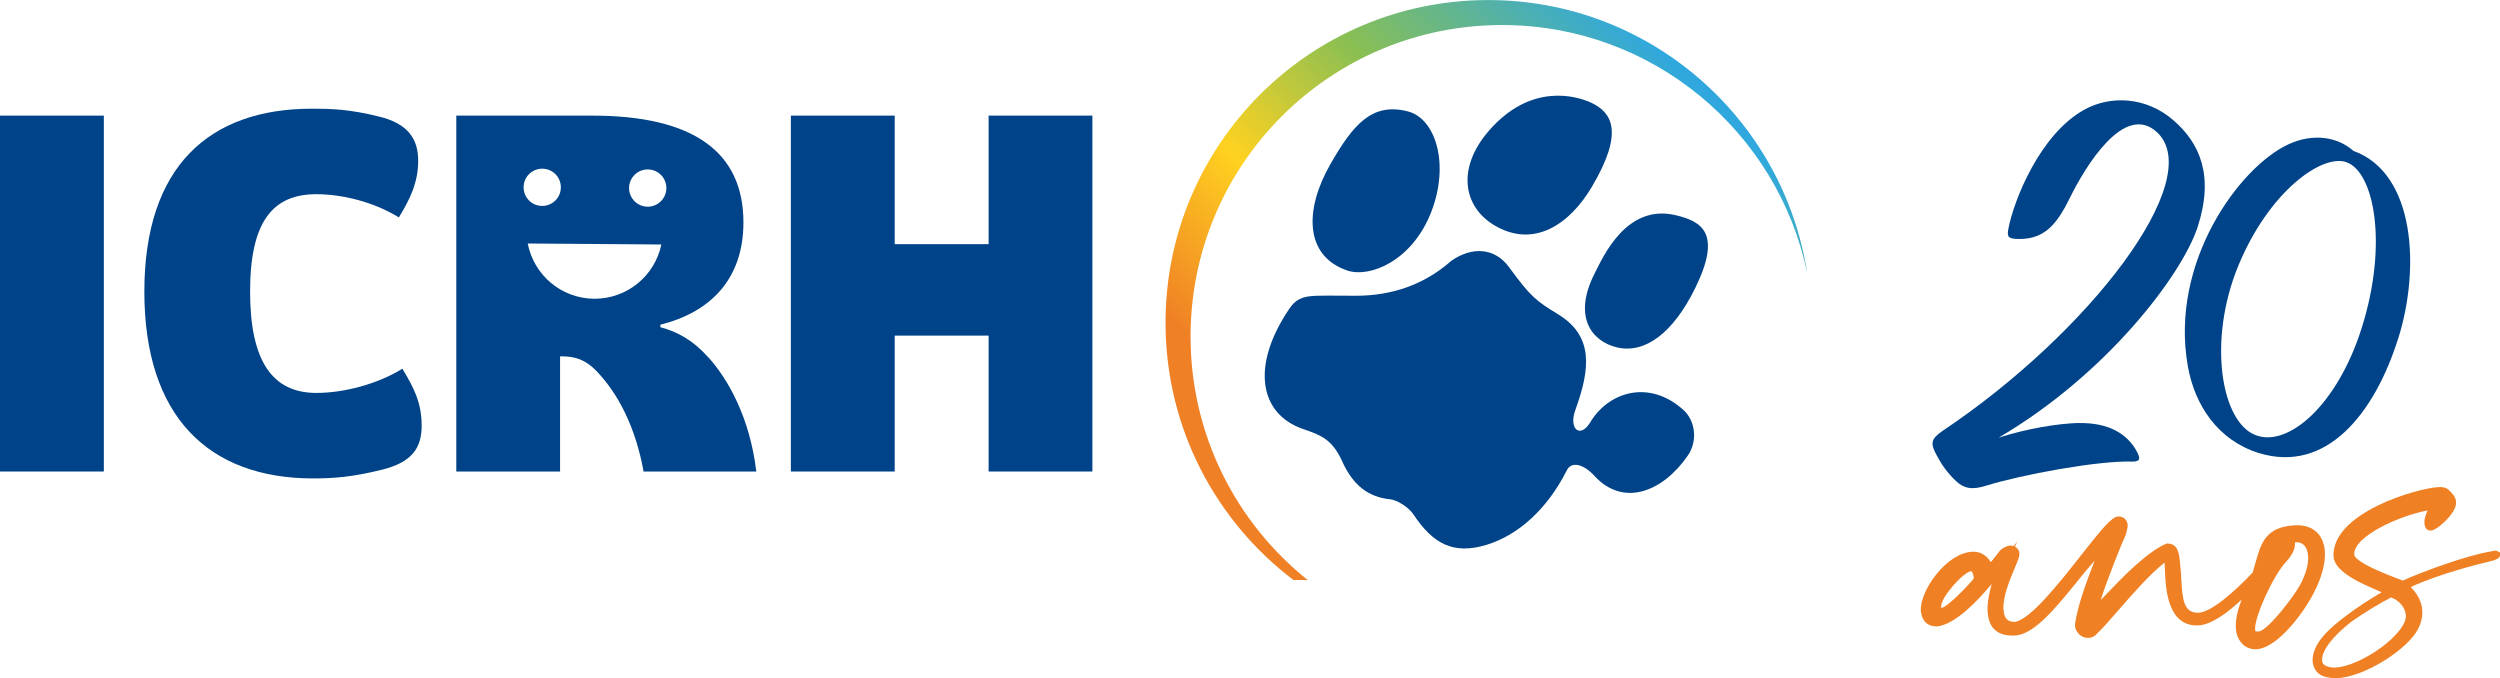
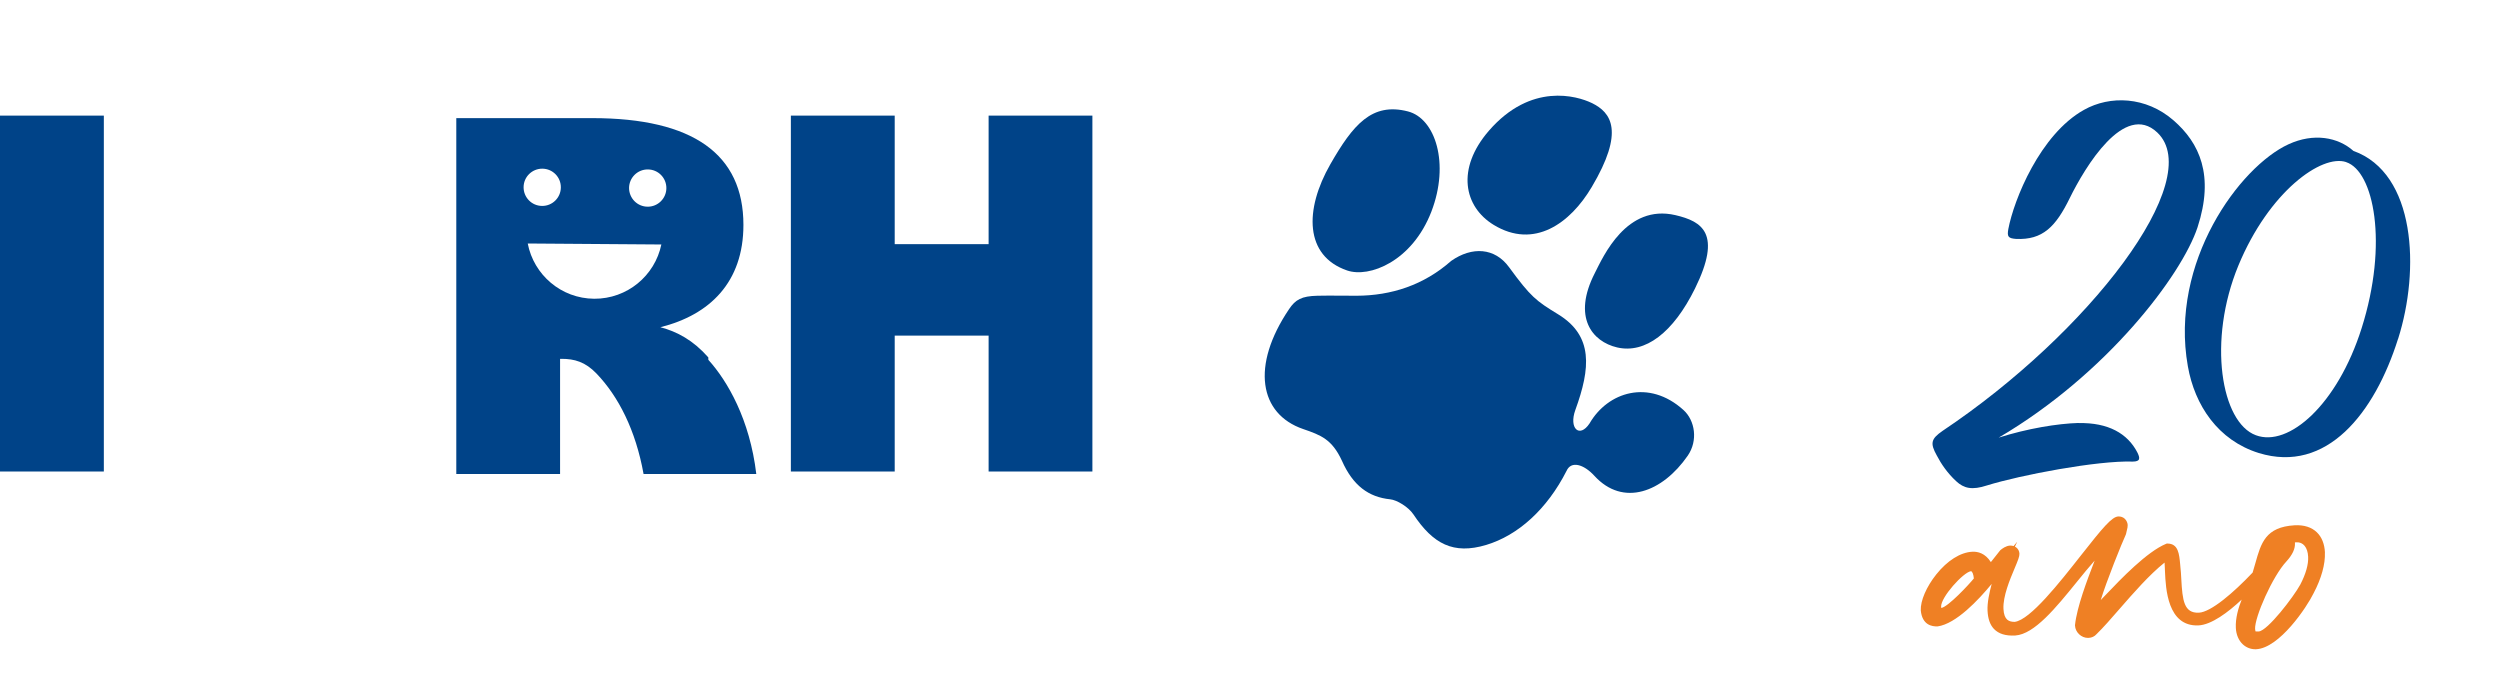
<svg xmlns="http://www.w3.org/2000/svg" id="Camada_2" data-name="Camada 2" viewBox="0 0 458.42 124.37">
  <defs>
    <style>
      .cls-1 {
        fill: #ef8024;
      }

      .cls-1, .cls-2, .cls-3, .cls-4 {
        stroke-width: 0px;
      }

      .cls-2 {
        fill: none;
      }

      .cls-3 {
        fill: #004388;
      }

      .cls-5 {
        clip-path: url(#clippath);
      }

      .cls-4 {
        fill: url(#Gradiente_sem_nome);
      }
    </style>
    <clipPath id="clippath">
-       <path class="cls-2" d="M213.72,59.17c0,19.26,9.2,36.37,23.45,47.18h2.61c-13.09-10.47-21.47-26.58-21.47-44.64,0-31.55,25.57-57.12,57.12-57.12,27.58,0,50.61,19.55,55.96,45.54-4.36-28.38-28.9-50.12-58.49-50.12-32.69,0-59.18,26.49-59.18,59.17Z" />
-     </clipPath>
+       </clipPath>
    <linearGradient id="Gradiente_sem_nome" data-name="Gradiente sem nome" x1="-61.24" y1="224.07" x2="-60.24" y2="224.07" gradientTransform="translate(12352.12 44634.43) scale(198.96 -198.96)" gradientUnits="userSpaceOnUse">
      <stop offset="0" stop-color="#ef8025" />
      <stop offset=".3" stop-color="#ef8025" />
      <stop offset=".45" stop-color="#ffd220" />
      <stop offset=".6" stop-color="#8abf53" />
      <stop offset=".8" stop-color="#2fa8df" />
      <stop offset="1" stop-color="#104481" />
    </linearGradient>
  </defs>
  <g id="Camada_1-2" data-name="Camada 1">
    <g>
      <path class="cls-3" d="M247,49.59c4.06,1.41,11.93-1.62,15.47-10.79,3.39-8.81.73-17.08-4.3-18.37-6.62-1.71-10.08,2.45-14.23,9.69-4.77,8.34-4.73,16.78,3.06,19.47" />
      <path class="cls-3" d="M308.68,75.17c-6.32-5.7-13.85-3.33-17.21,2.48-1.84,2.76-3.83.9-2.6-2.48,2.78-7.64,3.32-13.57-3.15-17.53-4.07-2.49-5.01-3.18-9.01-8.65-2.6-3.57-6.77-3.84-10.62-1.14-5.01,4.43-10.98,6.36-17.33,6.38-2.29,0-4.88-.05-7.2,0-2.89.07-4.01.7-5.19,2.46-7.01,10.39-5.46,19.22,2.58,21.98,3.29,1.13,5.29,1.88,7.12,5.82,2.02,4.56,4.9,6.67,8.86,7.07,1.2.12,3.32,1.38,4.25,2.77,3.62,5.44,7.34,7.39,13.33,5.6,5.85-1.76,11.16-6.53,14.75-13.59.83-1.87,3.13-1.24,5.1.91,5.28,5.77,12.49,3,17.12-3.69,1.9-2.75,1.36-6.45-.8-8.39" />
      <path class="cls-3" d="M273.9,41.24c7.4,4.5,14.02-.26,17.97-6.94,6.04-10.17,3.64-13.67-.01-15.42-2.67-1.28-11.12-3.81-18.85,5.1-6.03,6.96-4.58,13.93.89,17.26" />
      <path class="cls-3" d="M307.22,39.45c-8.97-2.09-13.22,7.54-14.79,10.64-4.12,8.06-.5,12.55,4.11,13.62,5.13,1.18,10.26-2.68,14.27-10.81,4.99-10.12,1.3-12.3-3.59-13.45" />
      <g class="cls-5">
        <rect class="cls-4" x="193.35" y="-26.03" width="158.41" height="158.41" transform="translate(42.23 208.3) rotate(-45)" />
      </g>
      <rect class="cls-3" y="21.2" width="19.04" height="65.26" />
-       <path class="cls-3" d="M57.19,19.93c3.54,0,6.89.09,12.33,1.45,5.26,1.27,7.16,4.08,7.16,8.07s-1.45,6.98-3.54,10.42c-4.53-2.81-10.33-4.26-15.13-4.26-7.98,0-12.15,4.99-12.15,17.86s4.17,18.58,12.15,18.58c5.07,0,11.24-1.63,15.77-4.44,2.09,3.44,3.54,6.26,3.54,10.42s-1.81,6.71-7.16,8.07c-5.44,1.36-8.97,1.63-12.69,1.63-19.22,0-31-11.33-31-34.26s11.88-33.54,30.73-33.54" />
      <polygon class="cls-3" points="200.31 21.2 200.31 86.46 181.28 86.46 181.28 61.54 164.06 61.54 164.06 86.46 145.02 86.46 145.02 21.2 164.06 21.2 164.06 44.77 181.28 44.77 181.28 21.2 200.31 21.2" />
-       <path class="cls-3" d="M129.88,65.53c-2.81-3.17-5.71-4.71-8.79-5.53v-.46c9.06-2.26,15.23-8.25,15.23-18.76,0-12.96-9.24-19.58-27.73-19.58h-24.92v65.26h19.03v-21.12h.27c2.36,0,4.35.54,6.43,2.72,3.99,4.17,7.16,10.33,8.61,18.4h20.67c-1.18-9.97-5.26-17.04-8.79-20.94M118.8,31.07c1.89.01,3.41,1.55,3.39,3.44-.01,1.88-1.56,3.41-3.44,3.39-1.89-.01-3.4-1.55-3.4-3.44.02-1.89,1.56-3.41,3.45-3.39M99.45,30.93c1.89.01,3.41,1.55,3.39,3.44-.01,1.89-1.56,3.41-3.44,3.39-1.89-.01-3.4-1.55-3.39-3.44.01-1.88,1.55-3.4,3.44-3.39M108.95,54.78c-6.06-.04-11.08-4.4-12.18-10.13,0,0,6.56.05,12.25.09,5.15.04,12.25.09,12.25.09-1.18,5.72-6.26,9.99-12.32,9.95" />
+       <path class="cls-3" d="M129.88,65.53c-2.81-3.17-5.71-4.71-8.79-5.53c9.06-2.26,15.23-8.25,15.23-18.76,0-12.96-9.24-19.58-27.73-19.58h-24.92v65.26h19.03v-21.12h.27c2.36,0,4.35.54,6.43,2.72,3.99,4.17,7.16,10.33,8.61,18.4h20.67c-1.18-9.97-5.26-17.04-8.79-20.94M118.8,31.07c1.89.01,3.41,1.55,3.39,3.44-.01,1.88-1.56,3.41-3.44,3.39-1.89-.01-3.4-1.55-3.4-3.44.02-1.89,1.56-3.41,3.45-3.39M99.45,30.93c1.89.01,3.41,1.55,3.39,3.44-.01,1.89-1.56,3.41-3.44,3.39-1.89-.01-3.4-1.55-3.39-3.44.01-1.88,1.55-3.4,3.44-3.39M108.95,54.78c-6.06-.04-11.08-4.4-12.18-10.13,0,0,6.56.05,12.25.09,5.15.04,12.25.09,12.25.09-1.18,5.72-6.26,9.99-12.32,9.95" />
      <path class="cls-3" d="M439.73,62.12c-4.32,13.69-13.11,24.77-25.54,20.95-7.48-2.33-11.75-8.75-13.01-15.92-3.39-19.09,9.52-36.59,18.45-40.69,4.63-2.14,9.1-1.3,11.91,1.21,11.45,4.1,12.22,21.79,8.2,34.45M430.21,29.72c-4.48-1.49-14.15,5.4-19.77,18.99-5.68,13.78-3.15,28.77,3.22,31.1,5.99,2.24,14.95-5.59,19.39-19.64,4.93-15.55,2.23-28.77-2.84-30.44" />
      <path class="cls-1" d="M426.32,101.31c-.07-1.55-.58-2.83-1.47-3.69-.97-.94-2.35-1.39-4.09-1.3-5.34.32-6.16,3.25-7.2,6.96-.15.54-.32,1.12-.5,1.71-3.51,3.7-7.63,7.25-9.86,7.36-2.73.11-3.01-2.24-3.22-6.16-.04-.81-.09-1.64-.18-2.4l-.02-.24c-.18-1.98-.34-3.85-2.32-3.88h-.14s-.13.05-.13.05c-3.52,1.46-8.25,6.4-11.07,9.36-.31.33-.62.65-.91.95.99-3.3,3.89-10.5,4.59-11.99l.05-.15c.05-.26.11-.48.15-.66.09-.34.16-.63.15-.95-.01-.33-.17-.82-.55-1.17-.32-.29-.72-.42-1.17-.41-1.18.06-2.81,2-6.85,7.14-3.92,4.99-9.29,11.82-12.14,12.19-1.02,0-1.97-.29-2.07-2.38-.11-2.31,1.18-5.38,2.04-7.42.62-1.47.91-2.2.89-2.7-.02-.45-.22-.85-.57-1.13-.08-.07-.17-.12-.26-.17l.43-.9-.67.8c-.2-.06-.41-.09-.64-.09-.77.04-1.46.56-1.81.86l-1.72,2.17c-1.04-1.63-2.38-1.95-3.39-1.9-2.18.1-4.6,1.62-6.63,4.17-1.8,2.26-2.91,4.83-2.83,6.6.26,2.66,2.04,2.97,3.1,2.92,3.37-.48,7.47-4.83,9.9-7.79-.42,1.6-.83,3.43-.76,4.9.07,1.5.46,2.6,1.18,3.36.86.89,2.13,1.3,3.91,1.2,3.5-.23,7.44-5.08,11.25-9.78,1.16-1.43,2.28-2.81,3.3-3.95-.04.11-.08.22-.12.32-1.25,3.25-3.13,8.17-3.48,11.49v.05s0,.05,0,.05c.06,1.23,1.15,2.26,2.37,2.26.03,0,.07,0,.1,0,.61-.03,1.1-.26,1.48-.69,1.24-1.2,2.69-2.87,4.23-4.64,2.56-2.93,5.43-6.23,8.24-8.48.02.3.04.64.05.97l.03.72c.14,3.02.44,10.07,6.13,9.83,2.37-.11,5.41-2.37,7.93-4.73-.59,1.48-1.16,3.39-1.07,5.18.06,1.25.52,2.33,1.31,3.05.62.56,1.41.87,2.24.87.05,0,.11,0,.16,0,4.29-.2,9.31-7.72,10.55-10.27,1.43-2.71,2.16-5.36,2.07-7.45M420.78,99.46c.08,0,.18-.01.32-.02,1.22-.07,2.06.93,2.14,2.65.07,1.41-.42,3.14-1.45,5.12-1.26,2.29-5.97,8.43-7.6,8.58-.41.02-.57-.02-.61-.02,0,0,0,0,0,0-.02-.05-.03-.17-.04-.25-.01-.09-.03-.19-.03-.19-.1-2.15,3.2-9.67,5.75-12.39,1.1-1.21,1.61-2.3,1.56-3.33v-.13ZM361.95,106.06c-.95,1.18-4.74,5.22-5.97,5.42-.02-.05-.04-.12-.04-.23-.08-1.72,4.05-6.3,5.46-6.51h0c.25,0,.47.56.54,1.32" />
-       <path class="cls-1" d="M458.4,101.29l-.75-.34-.81.15c-4.71.77-12.86,3.82-16.25,5.36-.24-.1-.6-.24-1.14-.44-5.06-1.92-7.67-3.38-7.75-4.34-.16-3.39,8.47-7.18,13.44-8.08-.03.07-.06.14-.09.22-.23.55-.52,1.24-.49,2.05.06,1.33.84,1.44,1.18,1.42.95-.04,2.58-1.67,2.77-1.86.88-.89,1.91-2.19,1.86-3.34-.04-.86-.55-1.45-.95-1.83-.6-.75-1.16-.98-2.25-.94-3.92.18-19.66,4.72-19.28,12.75.22,2.85,5.14,4.95,8.4,6.34.15.07.3.13.44.19-2.13,1.26-4.37,2.66-6.51,4.3-2.95,2.19-6.31,5.11-6.16,8.4v.06c.39,2.84,2.85,2.95,4.39,3.01,5.27-.25,12.99-5.33,14.9-8.94.61-1.17.88-2.29.82-3.43-.07-1.55-.77-2.98-2.12-4.35,5.1-2.38,12.23-4.18,15.17-4.87l.3-.12c.5-.23.93-.42.91-.95l-.02-.41ZM425.81,121.04c-.08-1.74,1.85-4.28,5.26-6.97,2.76-1.95,5.54-3.57,7.19-4.42l.2-.09c1.32.48,2.62,1.68,2.7,3.38.07,1.44-1.72,3.72-4.55,5.81-2.88,2.12-6.2,3.56-8.39,3.67l-.74-.04c-1.51-.26-1.66-.83-1.68-1.34" />
      <path class="cls-3" d="M381.16,77.58c5.42-.11,8.97,1.91,10.76,5.38.5,1.01.61,1.68-.84,1.68-6.48-.22-20.59,2.47-26.72,4.37-2.74.9-4.24.56-5.68-.79-1.57-1.46-2.73-3.14-3.54-4.71-1.25-2.24-1.05-3.03,1.05-4.49,26.84-17.94,48.46-46.09,39.39-54.72-6.04-5.72-13.28,6.39-16.04,12-2.58,5.27-4.96,7.74-9.88,7.51-1.46-.11-1.63-.45-1.4-1.79,1.01-5.38,5.83-17.38,13.87-21.87,4.78-2.69,11.37-2.47,16.41,1.91,4.79,4.15,7.53,10.09,4.42,19.62-2.9,8.75-16.6,26.91-36.47,38.57,5.28-1.68,10.8-2.58,14.66-2.69" />
    </g>
  </g>
</svg>